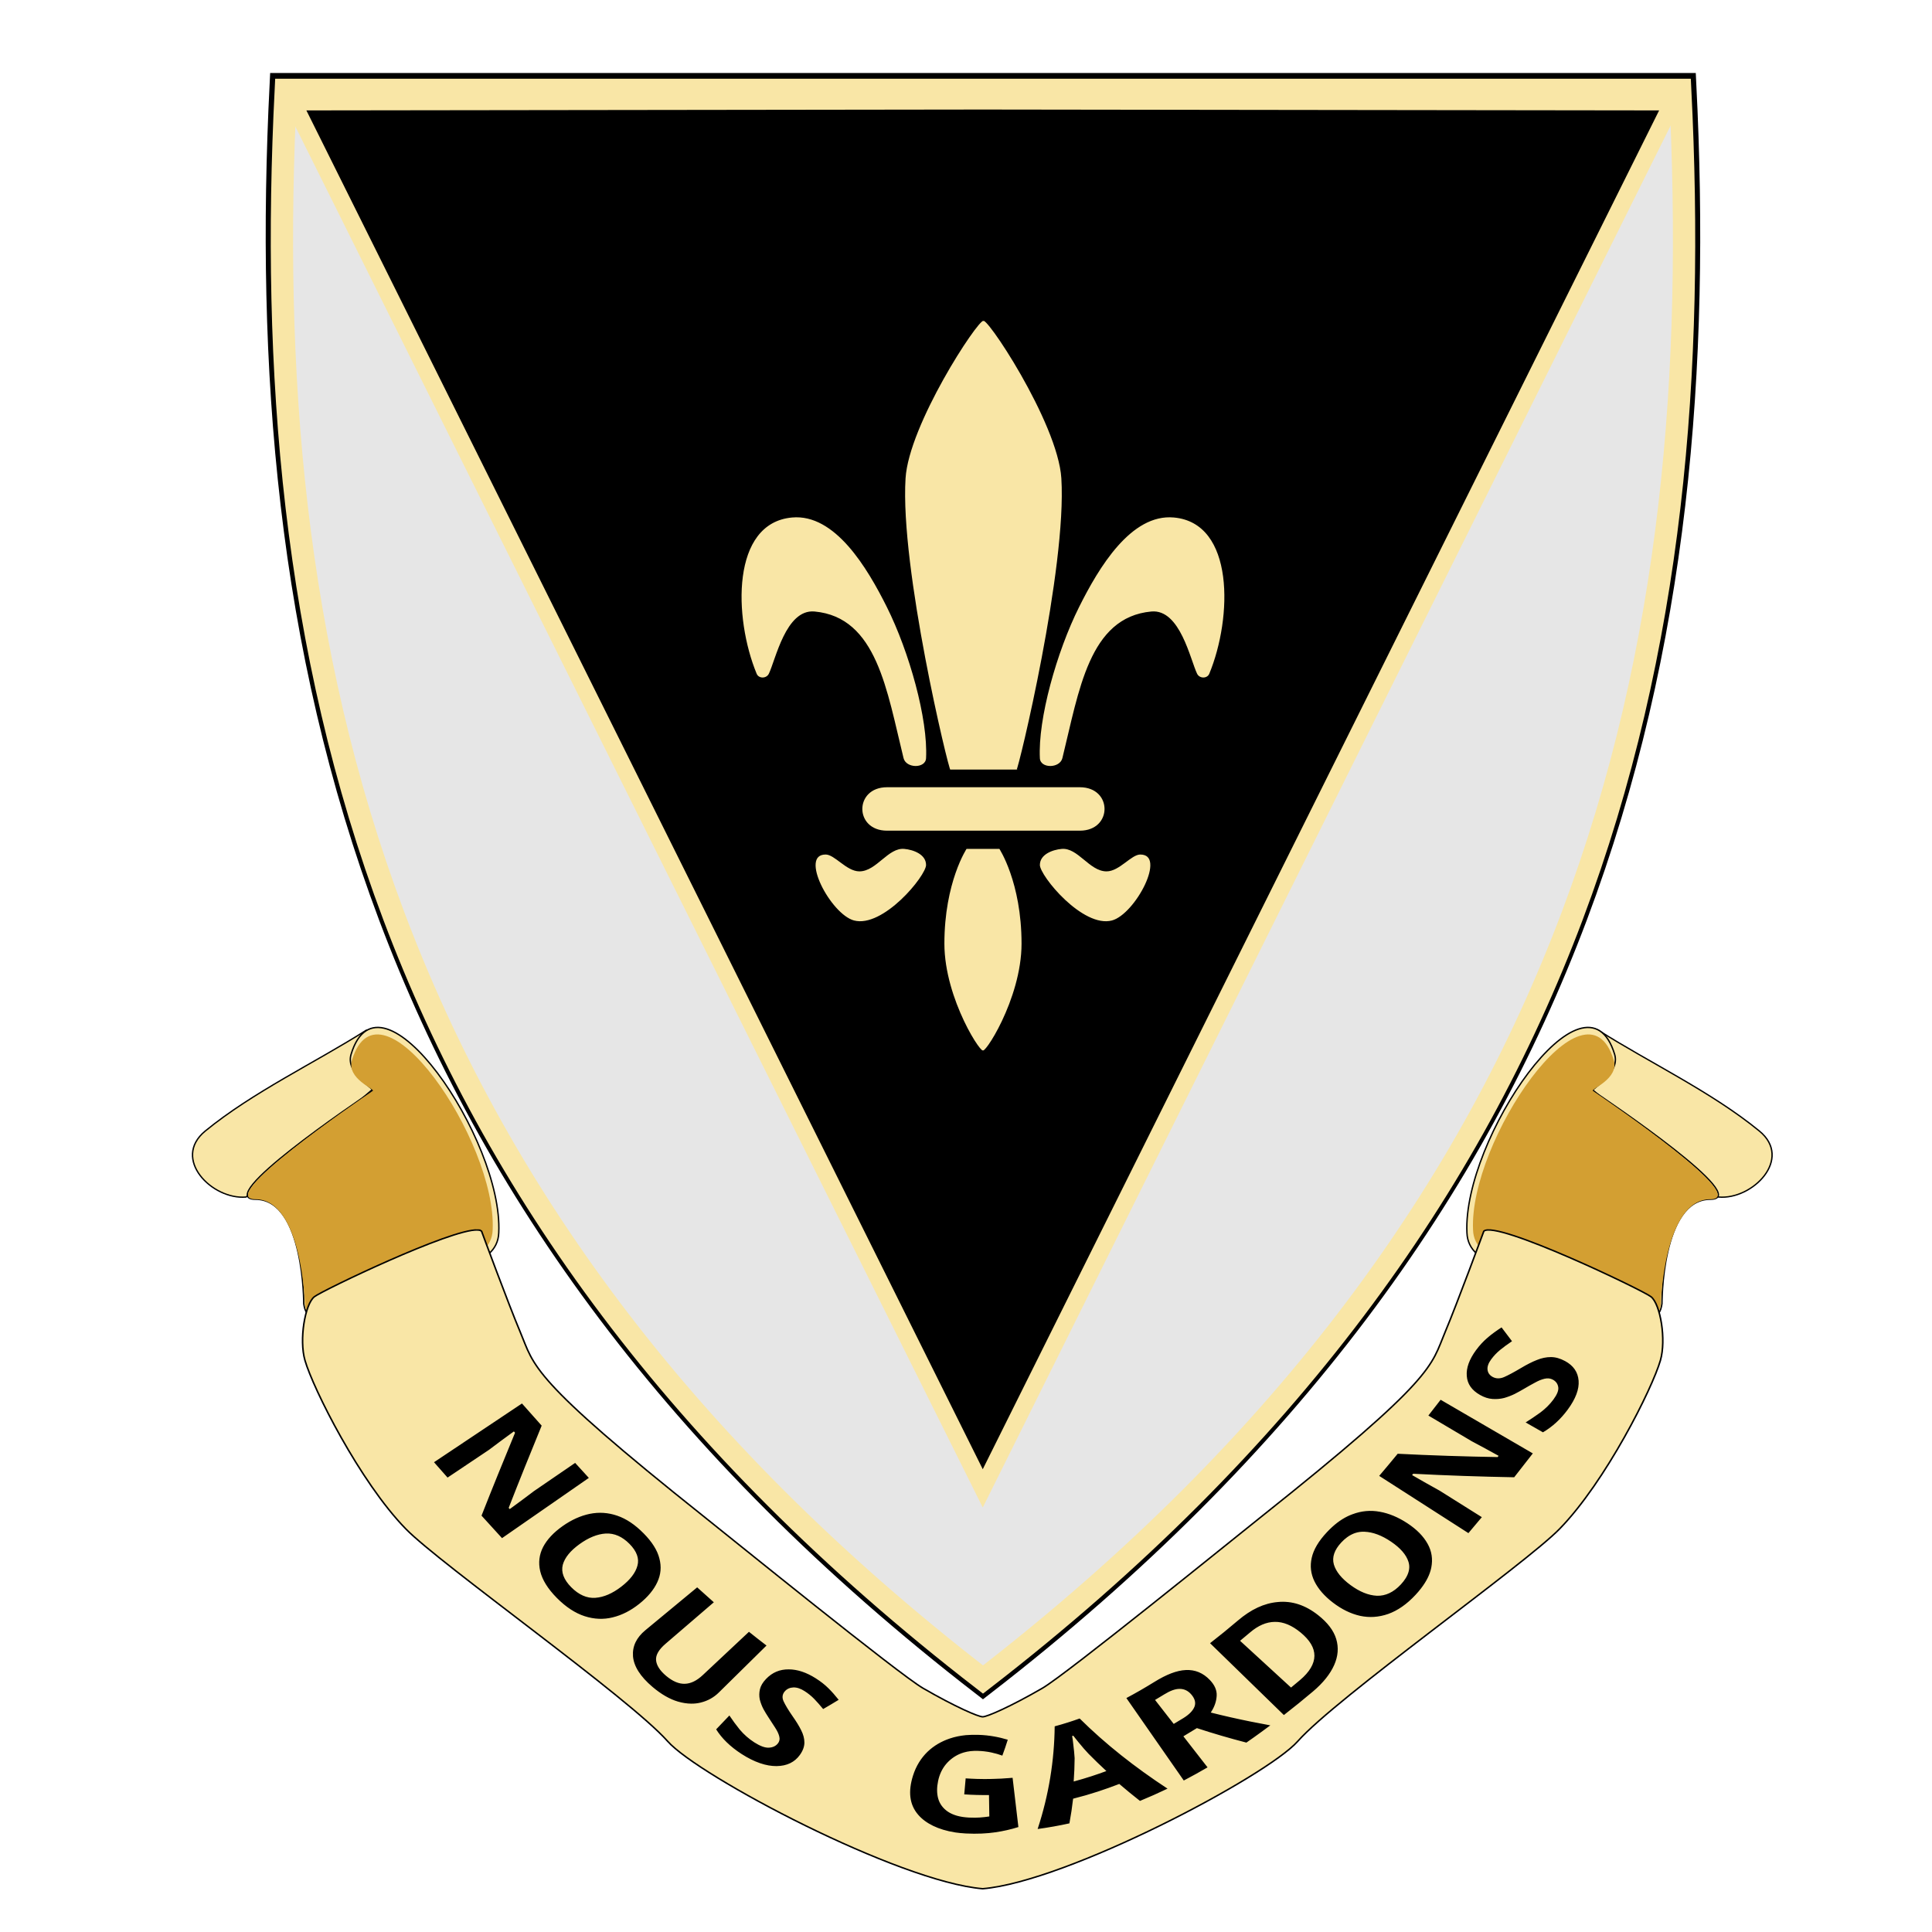
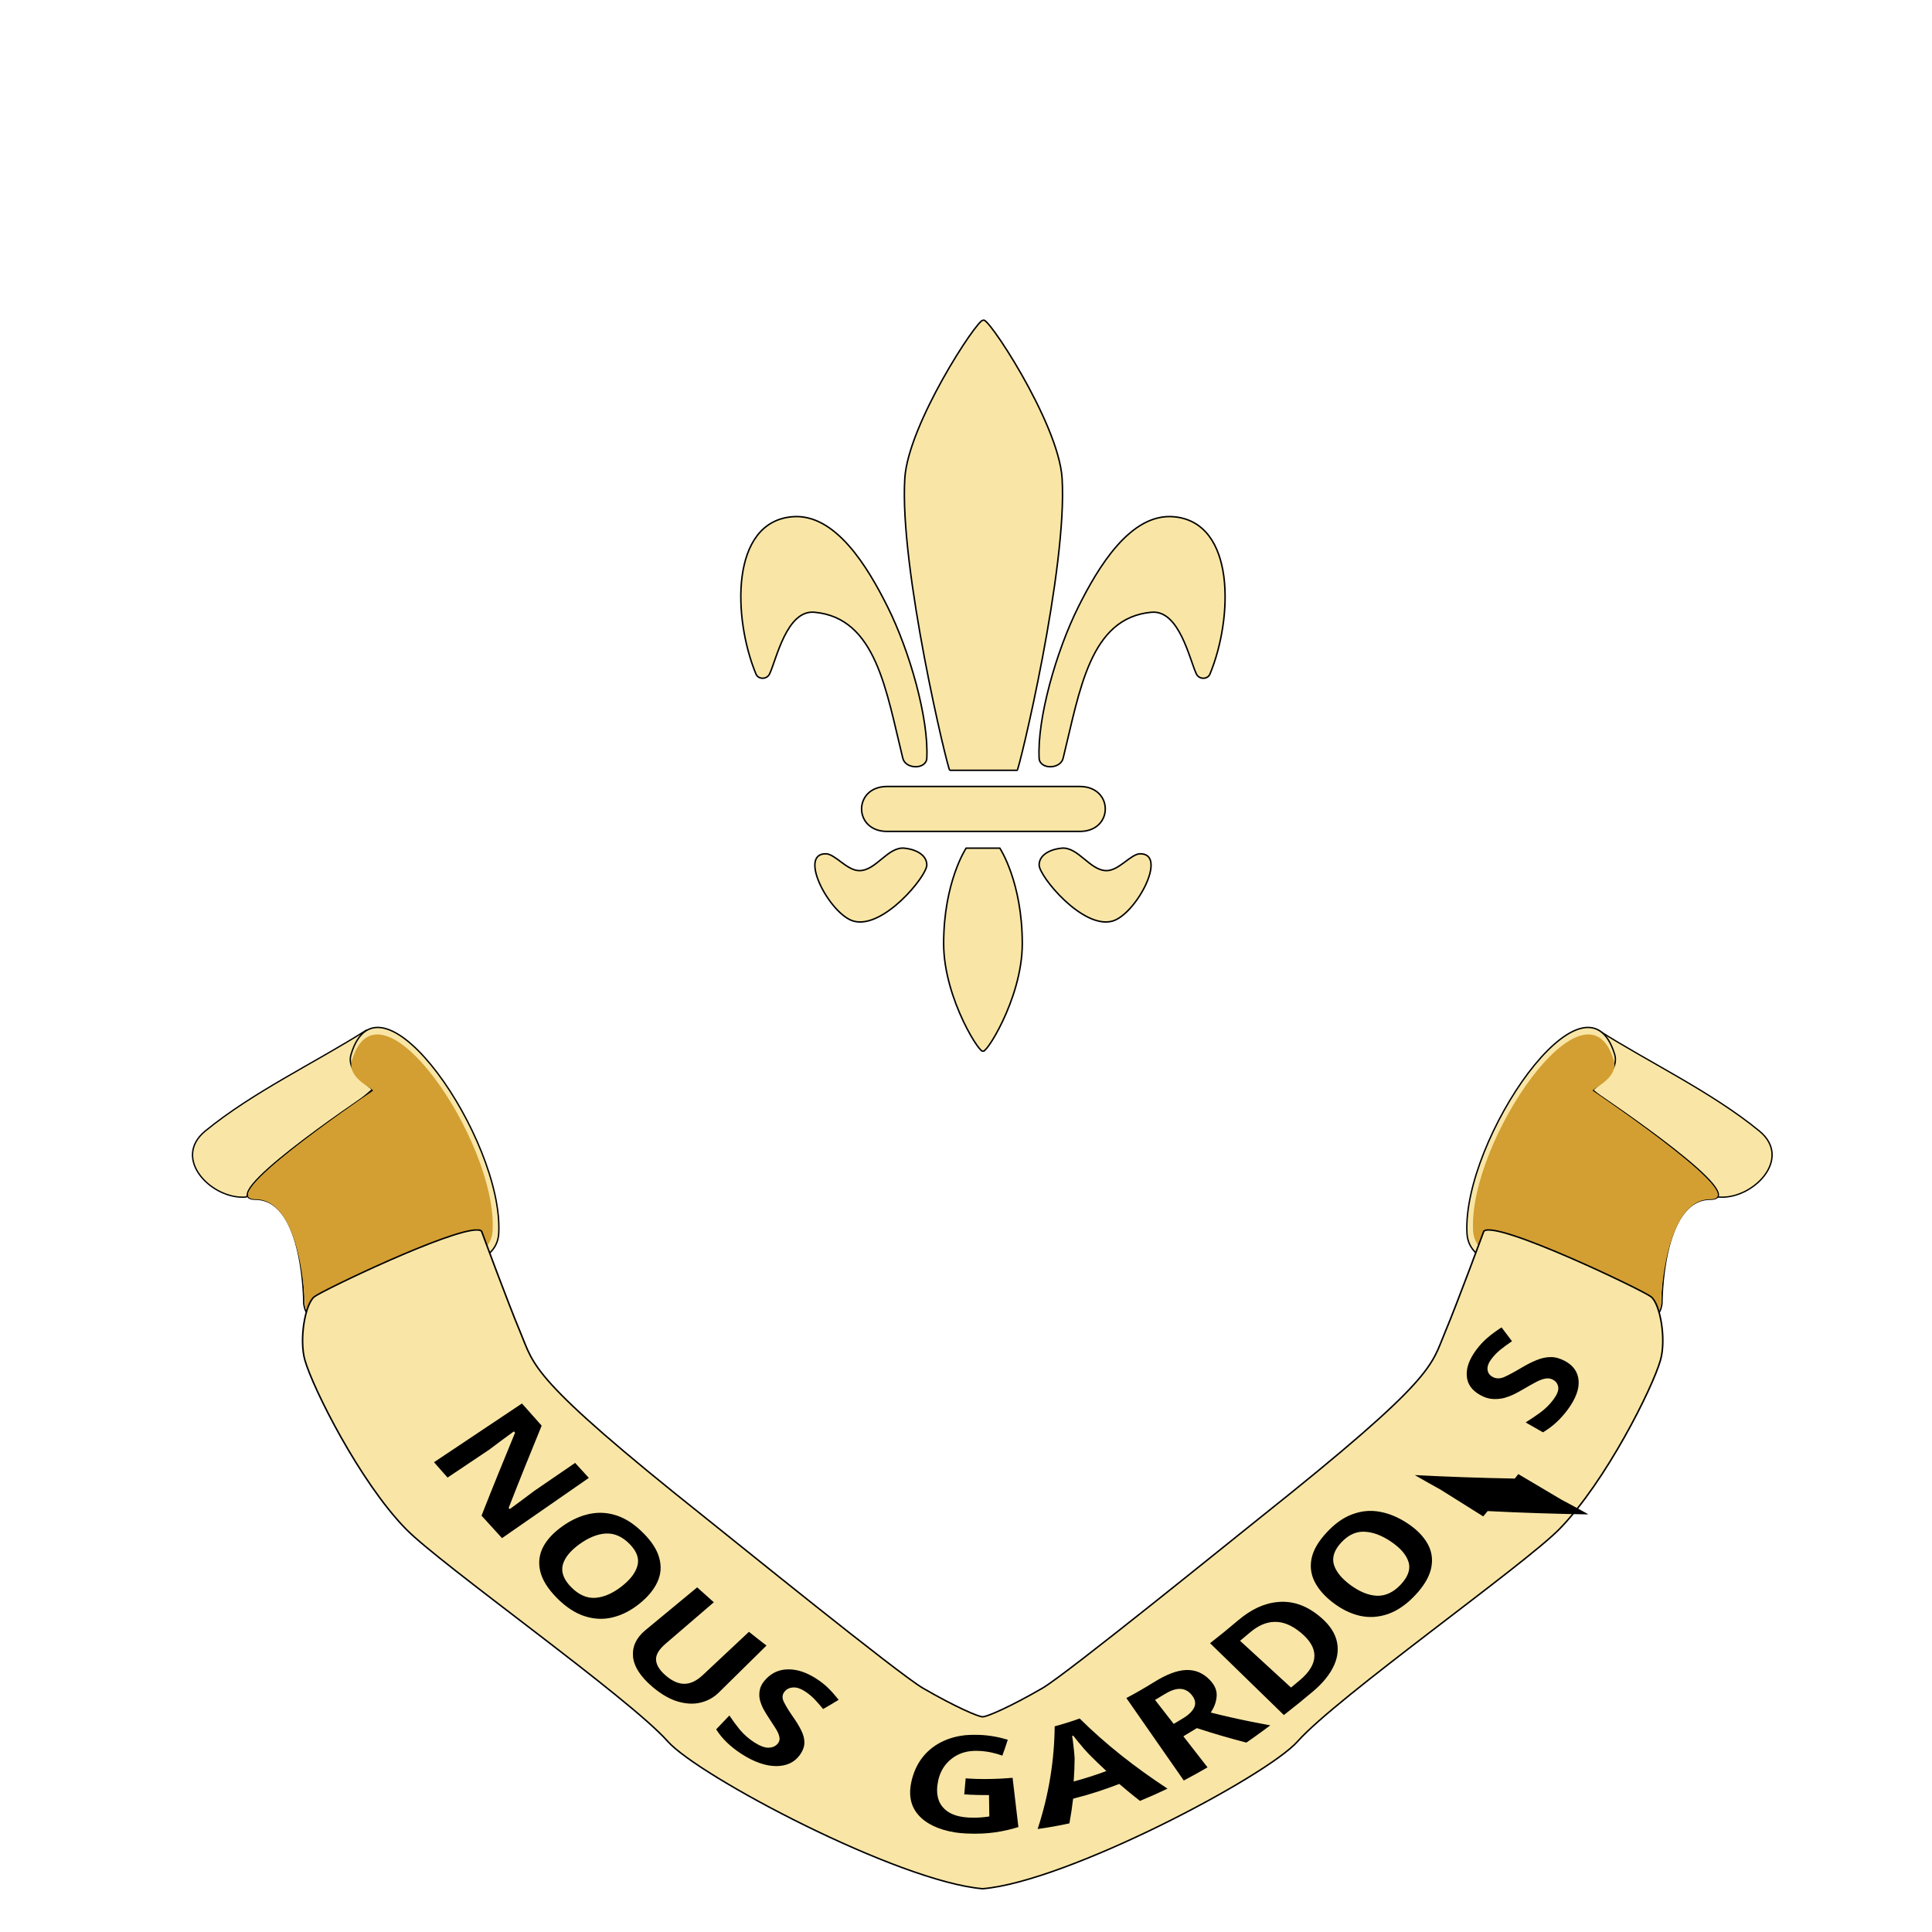
<svg xmlns="http://www.w3.org/2000/svg" width="400" height="400" viewBox="0.0 0.0 343.958 343.958" version="1.1" id="svg1281" xml:space="preserve">
  <defs id="defs1278" />
  <g id="layer3">
-     <path style="fill:none;stroke:#000000;stroke-width:4;stroke-linecap:butt;stroke-linejoin:miter;stroke-dasharray:none;stroke-opacity:1" d="m 42.541,10 c -5,100 15,200 125,285 110,-85 130,-185 125,-285 h -125 z" id="path2" transform="translate(7.458,5)" />
-     <path style="fill:#e6e6e6;fill-opacity:1;stroke:#f9e6a6;stroke-width:4;stroke-linecap:butt;stroke-linejoin:miter;stroke-dasharray:none;stroke-opacity:1" d="m 42.541,10 c -5,100 15,200 125,285 110,-85 130,-185 125,-285 h -125 z" id="path2-7" transform="matrix(0.993,0,0,0.993,8.637,6.074)" />
-   </g>
+     </g>
  <g id="layer4">
-     <path style="fill:#000000;fill-opacity:1;stroke:#f9e6a6;stroke-width:3;stroke-linecap:butt;stroke-linejoin:miter;stroke-dasharray:none;stroke-opacity:1" d="M 176.043,19.84 55,20 176.043,266.57 297.084,20 Z" id="path3" transform="matrix(1.015,0,0,1.001,-3.721,-1.861)" />
-   </g>
+     </g>
  <g id="layer5">
    <path style="fill:#f9e6a6;fill-opacity:1;stroke:#000000;stroke-width:0.265px;stroke-linecap:butt;stroke-linejoin:miter;stroke-opacity:1" d="m 160.731,135 c 0.494,2 4.163,2.016 4.269,0 0.367,-7 -3,-19 -7,-27 -3.48,-6.96 -9.25,-16.705 -17,-16 -11,1 -10.546,18.004 -6.413,28 0.413,1 1.93,1 2.413,0 1.209,-2.5 3.021,-11.453 8,-11 11,1 12.765,13.992 15.731,26 z" id="path8" />
    <path style="fill:#f9e6a6;fill-opacity:1;stroke:#000000;stroke-width:0.265px;stroke-linecap:butt;stroke-linejoin:miter;stroke-opacity:1" d="m 226.324,132 c -0.494,2 -4.163,2.016 -4.269,0 -0.367,-7 3,-19 7,-27 3.48,-6.96 9.25,-16.705 17,-16 11,1 10.546,18.004 6.413,28 -0.413,1 -1.93,1 -2.413,0 -1.209,-2.5 -3.021,-11.453 -8,-11 -11,1 -12.765,13.992 -15.731,26 z" id="path8-9" transform="translate(-37.055,3)" />
    <path style="fill:#f9e6a6;fill-opacity:1;stroke:#000000;stroke-width:0.265px;stroke-linecap:butt;stroke-linejoin:miter;stroke-opacity:1" d="m 158,140 c -6,0 -6,8 0,8 h 17 17 c 6,0 6,-8 0,-8 h -17 z" id="path4" transform="matrix(1.009,0,0,1,-1.492,0.02)" />
    <path style="fill:#f9e6a6;fill-opacity:1;stroke:#000000;stroke-width:0.265px;stroke-linecap:butt;stroke-linejoin:miter;stroke-opacity:1" d="M 175.914,56.859 C 174.774,56.849 162.597,75.44 162,85 c -1,16 7.678,52 8,52 h 6 6 c 0.322,0 9,-36 8,-52 -0.627,-10.03 -14,-30 -14,-28 0,-0.094 -0.03,-0.14 -0.086,-0.141 z" id="path7" transform="translate(-0.914,0.141)" />
    <path style="fill:#f9e6a6;fill-opacity:1;stroke:#000000;stroke-width:0.265px;stroke-linecap:butt;stroke-linejoin:miter;stroke-opacity:1" d="m 221,154 c -2.981,0 -5.031,-4.268 -8,-4 -1.66,0.15 -4,1 -4,3 0,2 7.717,11.406 13,10 4.188,-1.115 10,-12 5,-12 -1.667,0 -3.764,3 -6,3 z" id="path6-6" transform="translate(-24,1)" />
    <path style="fill:#f9e6a6;fill-opacity:1;stroke:#000000;stroke-width:0.265px;stroke-linecap:butt;stroke-linejoin:miter;stroke-opacity:1" d="m 172,151 c 0,0 -4,6 -4,17 0,10 7,20.488 7,19 0,1.488 7,-9 7,-19 0,-11 -4,-17 -4,-17 h -3 z" id="path5" />
    <path style="fill:#f9e6a6;fill-opacity:1;stroke:#000000;stroke-width:0.265px;stroke-linecap:butt;stroke-linejoin:miter;stroke-opacity:1" d="m 153,155 c 2.981,0 5.031,-4.268 8,-4 1.66,0.15 4,1 4,3 0,2 -7.717,11.406 -13,10 -4.188,-1.115 -10,-12 -5,-12 1.667,0 3.764,3 6,3 z" id="path6" />
  </g>
  <g id="layer1" style="display:inline">
    <g id="g12" transform="matrix(1.048,0,0,1,-1.653,0.01)">
      <g id="g9">
        <g id="g1" style="display:inline" transform="matrix(0.884,0,0,0.879,30.297,33.511)">
          <path style="fill:#f9e6a6;fill-opacity:1;stroke:#000000;stroke-width:0.265;stroke-opacity:1;paint-order:fill markers stroke" d="M 14.799,204.313 C 8.287,204.922 0.433,196.57 6.959,190.937 16.095,183.052 28.069,177.094 37.876,170.539 l 2.156,11.138 z m 282.965,0 c 6.512,0.61 14.366,-7.742 7.84,-13.375 -9.135,-7.885 -21.109,-13.843 -30.917,-20.398 l -2.156,11.138 z" id="path24" />
          <g id="g24" transform="matrix(0.265,0,0,0.282,-0.62,-13.788)" style="stroke-width:1;stroke-dasharray:none">
            <path id="path23" style="fill:#f9e6a6;fill-opacity:1;stroke:#000000;stroke-width:1;stroke-dasharray:none;stroke-opacity:1;paint-order:fill markers stroke" d="m 65,775 c 35.605,0.002 35,76.057 35,75 0.775,5.496 2.808,9.807 7.412,6.706 l 80.951,-48.454 1.113,2.909 c 9.32,16.747 51.202,13.543 51.958,-12.169 3.168,-66.841 -86.131,-196.359 -107.1,-128.1 -4.334,14.108 17.707,24.936 15.75,26.25 -12.147,8.156 -116.585,77.856 -85.084,77.858 z m 1054.953,0 c -35.605,0.002 -35,76.057 -35,75 -0.775,5.496 -2.808,9.807 -7.412,6.706 l -80.951,-48.454 -1.113,2.909 c -9.32,16.747 -51.202,13.543 -51.958,-12.169 -3.168,-66.841 86.131,-196.359 107.1,-128.1 4.334,14.108 -17.707,24.936 -15.75,26.25 12.148,8.156 116.585,77.856 85.084,77.858 z" />
            <path id="path22" style="fill:#d39f32;fill-opacity:1;stroke:none;stroke-width:1;stroke-dasharray:none;paint-order:fill markers stroke" transform="translate(-5.057,3.039)" d="m 70.057,771.961 c 33.909,0.002 35.92,76.342 35.92,75.336 0.738,5.235 2.107,9.324 6.492,6.371 l 80.951,-48.454 c 8.877,15.95 47.917,13.235 48.637,-11.252 3.018,-63.658 -82,-187 -102,-122 -4.159,13.517 16.947,20.891 15.084,22.142 -11.569,7.768 -115.085,77.856 -85.084,77.858 z m 1054.953,0 c -33.909,0.002 -35.92,76.342 -35.92,75.336 -0.738,5.235 -2.107,9.324 -6.492,6.371 l -80.951,-48.454 c -8.877,15.95 -47.917,13.235 -48.637,-11.252 -3.018,-63.658 82,-187 102,-122 4.159,13.517 -16.947,20.891 -15.084,22.142 11.569,7.768 115.085,77.856 85.084,77.858 z" />
          </g>
        </g>
        <path style="fill:#f9e6a6;fill-opacity:1;stroke:#000000;stroke-width:0.265px;stroke-linecap:butt;stroke-linejoin:miter;stroke-opacity:1" d="m 82.742,218.965 c -4.443,-0.286 -26.457,10.797 -27.77,11.891 -1.587,1.323 -2.6,7.65 -1.588,11.324 1.378,5 9.284,21.569 17.127,30 C 76.459,278.572 108.385,302.179 115,310 c 5.266,6.226 39.207,25.004 53.516,26.244 14.309,-1.241 48.248,-20.018 53.514,-26.244 6.615,-7.821 38.541,-31.428 44.488,-37.82 7.843,-8.431 15.749,-25 17.127,-30 1.012,-3.674 -3.9e-4,-10.001 -1.588,-11.324 -1.4,-1.166 -26.354,-13.699 -28.412,-11.676 0,0 -4.532,12.888 -6.588,18 -2.413,6 -1.412,8 -31.412,33 -4.437,3.697 -32.921,27.897 -37,30.369 -5.423,3.287 -9.399,5.096 -10.129,5.084 -0.73,0.012 -4.708,-1.797 -10.131,-5.084 -4.079,-2.472 -32.563,-26.672 -37,-30.369 -30,-25 -29,-27 -31.412,-33 -2.056,-5.112 -6.588,-18 -6.588,-18 -0.129,-0.126 -0.346,-0.196 -0.643,-0.215 z" id="path1" />
      </g>
    </g>
  </g>
  <g id="layer9">
    <g id="text9" style="opacity:1" transform="matrix(0.992,0,0,0.862,10.427,36.279)">
-       <path style="font-weight:bold;font-size:28.222px;font-family:Sans;-inkscape-font-specification:'Sans, Bold';baseline-shift:baseline;display:inline;overflow:visible;vector-effect:none;paint-order:fill markers stroke;enable-background:accumulate;stop-color:#000000;stop-opacity:1" d="m 79.578,275.775 c -1.282,-1.603 -2.552,-3.21 -3.813,-4.818 1.96,-5.745 3.983,-11.445 6.018,-17.127 -0.026,-0.033 -0.051,-0.066 -0.077,-0.1 0.005,-0.004 -2.21,1.862 -2.205,1.858 -0.722,0.636 -1.451,1.264 -2.185,1.883 l -7.516,5.794 c -0.869,-1.13 -1.734,-2.259 -2.597,-3.387 l 15.978,-12.279 c 1.222,1.584 2.443,3.165 3.664,4.741 -2.005,5.638 -3.995,11.292 -5.922,16.99 0.02,0.025 0.039,0.05 0.059,0.075 0.727,-0.6 1.439,-1.203 2.138,-1.807 0.002,-0.002 2.095,-1.813 2.097,-1.814 l 7.503,-5.914 c 0.873,1.107 1.747,2.21 2.624,3.309 z m 24.733,13.48 c -1.536,1.413 -3.14,2.36 -4.828,2.827 -1.658,0.47 -3.354,0.393 -5.08,-0.242 -1.725,-0.634 -3.429,-1.913 -5.077,-3.831 -1.634,-1.902 -2.634,-3.769 -3.011,-5.575 -0.363,-1.791 -0.182,-3.487 0.531,-5.085 0.727,-1.582 1.905,-3.028 3.528,-4.347 1.608,-1.307 3.25,-2.155 4.918,-2.552 1.697,-0.394 3.361,-0.262 4.997,0.383 1.665,0.65 3.258,1.884 4.808,3.697 1.536,1.796 2.487,3.536 2.854,5.252 0.395,1.718 0.27,3.373 -0.384,4.971 -0.64,1.585 -1.721,3.091 -3.256,4.502 z M 93.574,276.94 c -1.622,1.349 -2.612,2.748 -2.963,4.207 -0.322,1.461 0.168,2.966 1.478,4.493 1.339,1.559 2.756,2.273 4.223,2.146 1.497,-0.124 3.027,-0.891 4.603,-2.29 1.574,-1.397 2.522,-2.826 2.852,-4.271 0.345,-1.432 -0.121,-2.877 -1.393,-4.362 -1.272,-1.486 -2.645,-2.188 -4.142,-2.098 -1.482,0.105 -3.038,0.827 -4.659,2.175 z m 25.033,30.616 c -0.921,1.046 -2.02,1.759 -3.31,2.121 -0.597,0.172 -1.224,0.247 -1.879,0.224 -0.727,-0.023 -1.489,-0.166 -2.284,-0.43 -1.482,-0.501 -3.03,-1.517 -4.606,-3.05 -2.239,-2.177 -3.417,-4.347 -3.563,-6.441 -0.133,-2.109 0.633,-3.924 2.253,-5.465 l 9.392,-8.937 c 1.047,1.101 2.102,2.19 3.167,3.265 l -8.751,8.665 c -1.175,1.164 -1.734,2.255 -1.665,3.282 0.069,1.025 0.651,2.083 1.754,3.153 1.149,1.116 2.246,1.647 3.266,1.6 1.038,-0.032 2.083,-0.626 3.145,-1.77 l 8.367,-9.013 c 0.585,0.541 1.174,1.078 1.766,1.611 0.522,0.468 1.046,0.933 1.57,1.392 z m 14.551,12.887 c -0.943,1.515 -2.352,2.328 -4.271,2.356 -1.881,0.025 -4.059,-0.808 -6.384,-2.537 -2.084,-1.549 -3.634,-3.31 -4.651,-5.207 l 2.547,-3.063 c 0.591,1.03 1.243,2.057 1.96,3.076 0.746,1.018 1.609,1.89 2.578,2.606 1.005,0.743 1.843,1.093 2.49,1.065 0.676,-0.031 1.189,-0.306 1.542,-0.815 0.29,-0.417 0.364,-0.891 0.233,-1.42 -0.114,-0.517 -0.355,-1.09 -0.717,-1.725 -0.352,-0.65 -0.761,-1.372 -1.223,-2.17 -0.288,-0.501 -0.581,-1.058 -0.879,-1.673 -0.286,-0.629 -0.508,-1.298 -0.665,-2.004 -0.129,-0.708 -0.118,-1.429 0.029,-2.161 0.147,-0.733 0.518,-1.452 1.107,-2.163 1.154,-1.393 2.553,-2.051 4.164,-2.035 1.63,0.002 3.264,0.648 4.979,1.897 0.857,0.624 1.602,1.296 2.243,2.027 0.658,0.742 1.298,1.576 1.94,2.508 -0.979,0.696 -1.973,1.378 -2.981,2.046 -0.607,-0.843 -1.155,-1.563 -1.668,-2.171 -0.511,-0.605 -1.089,-1.143 -1.74,-1.618 -0.683,-0.498 -1.314,-0.738 -1.905,-0.714 -0.59,0.024 -1.071,0.271 -1.438,0.749 -0.435,0.567 -0.507,1.226 -0.201,1.975 0.303,0.741 0.836,1.782 1.616,3.066 0.646,1.056 1.162,2.018 1.536,2.897 0.391,0.89 0.591,1.754 0.589,2.598 -0.002,0.843 -0.274,1.715 -0.83,2.608 z m 29.517,4.633 c 2.88,0.233 5.781,0.184 8.661,-0.119 l 1.09,10.377 c -1.343,0.498 -2.79,0.882 -4.326,1.135 -1.508,0.252 -3.267,0.352 -5.239,0.239 -0.683,-0.039 -1.338,-0.113 -1.964,-0.219 0,0 0,0 0,0 -3.116,-0.568 -5.383,-1.895 -6.74,-3.697 -1.634,-2.171 -1.844,-4.929 -0.943,-8.19 0.56,-2.026 1.479,-3.667 2.633,-4.96 1.177,-1.293 2.547,-2.196 4.089,-2.794 0.912,-0.354 1.874,-0.576 2.909,-0.694 0.712,-0.069 1.462,-0.085 2.267,-0.057 0.932,0.033 1.849,0.141 2.776,0.327 0.927,0.187 1.79,0.418 2.6,0.709 -0.31,1.177 -0.654,2.351 -1.035,3.519 -0.635,-0.274 -1.334,-0.498 -2.103,-0.685 -0.768,-0.188 -1.556,-0.292 -2.381,-0.321 -0.907,-0.032 -1.727,0.073 -2.49,0.33 -0.233,0.081 -0.462,0.175 -0.685,0.283 -0.937,0.466 -1.75,1.154 -2.433,2.09 -0.659,0.919 -1.138,2.057 -1.382,3.423 -0.231,1.295 -0.238,2.475 0.017,3.548 0.255,1.07 0.815,1.97 1.702,2.673 0.432,0.332 0.95,0.603 1.552,0.806 0.639,0.208 1.371,0.339 2.185,0.381 0.767,0.04 1.419,0.029 1.945,-0.018 0.551,-0.047 1.054,-0.113 1.505,-0.193 l -0.043,-4.199 c -1.483,0.015 -2.969,-0.034 -4.453,-0.152 z m 31.351,4.944 c -1.268,-1.147 -2.505,-2.316 -3.709,-3.509 -1.217,0.537 -2.452,1.044 -3.705,1.517 -1.444,0.543 -2.911,1.031 -4.398,1.463 -0.168,1.696 -0.386,3.396 -0.656,5.098 -1.989,0.508 -4.009,0.921 -6.053,1.233 2.076,-7.139 3.086,-14.369 3.154,-21.453 0.849,-0.261 1.694,-0.547 2.531,-0.855 0.7,-0.254 1.397,-0.526 2.091,-0.815 4.688,5.343 10.086,10.205 15.988,14.634 -1.706,0.947 -3.453,1.846 -5.242,2.688 z m -9.289,-9.824 c -0.183,-0.241 -0.448,-0.573 -0.822,-1.043 -0.35,-0.47 -0.699,-0.952 -1.048,-1.445 -0.085,-0.121 -0.165,-0.238 -0.242,-0.349 0,0 0,0 0,0 0,0 0,0 0,0 -0.242,-0.353 -0.449,-0.658 -0.612,-0.901 0.08,0.431 0.147,0.938 0.196,1.52 0.06,0.558 0.116,1.117 0.168,1.677 0.045,0.541 0.078,1.001 0.099,1.37 -0.008,1.545 -0.058,3.098 -0.151,4.656 1.017,-0.318 2.024,-0.664 3.021,-1.037 0.835,-0.313 1.662,-0.642 2.481,-0.987 -1.06,-1.134 -2.091,-2.287 -3.091,-3.461 z m 11.862,-15.012 c 4.238,-3.02 7.531,-3.42 10.058,-0.454 0.022,0.026 0.044,0.052 0.065,0.078 0.021,0.025 0.042,0.051 0.062,0.076 0.835,1.034 1.239,2.112 1.189,3.244 -0.051,1.159 -0.383,2.297 -1.005,3.402 2.239,0.648 4.512,1.237 6.806,1.772 1.317,0.309 2.643,0.602 3.977,0.878 -0.63,0.543 -1.265,1.081 -1.906,1.616 -0.872,0.733 -1.759,1.459 -2.66,2.174 -3.018,-0.901 -5.99,-1.896 -8.886,-2.995 -0.743,0.533 -1.493,1.057 -2.251,1.571 l 4.348,6.408 c -1.473,0.995 -2.981,1.956 -4.524,2.88 l -10.401,-17.254 c 1.729,-1.052 3.438,-2.189 5.128,-3.393 z m 1.875,2.795 c -0.504,0.358 -1.011,0.711 -1.52,1.058 l 3.221,4.747 c 0.542,-0.368 1.081,-0.742 1.616,-1.122 1.037,-0.735 1.685,-1.51 1.949,-2.298 0.264,-0.787 0.061,-1.607 -0.592,-2.461 -0.55,-0.718 -1.211,-1.066 -1.976,-1.057 -0.751,-0.003 -1.641,0.381 -2.698,1.132 z m 27.661,-16.59 c 1.716,1.556 2.82,3.209 3.286,4.985 0.465,1.774 0.348,3.602 -0.374,5.468 -0.721,1.864 -1.996,3.714 -3.83,5.496 -1.739,1.689 -3.518,3.35 -5.341,4.976 l -13.397,-15.034 c 1.724,-1.534 3.415,-3.119 5.077,-4.75 2.367,-2.321 4.753,-3.626 7.272,-3.873 2.519,-0.275 4.963,0.607 7.306,2.731 z m -3.302,3.803 c -1.566,-1.492 -3.092,-2.21 -4.556,-2.182 -1.483,0.015 -2.914,0.729 -4.34,2.125 -0.569,0.557 -1.142,1.11 -1.719,1.657 l 8.987,9.473 c 0.507,-0.481 1.01,-0.964 1.511,-1.45 3.405,-3.308 3.327,-6.563 0.117,-9.622 z m 19.324,-22.776 c 1.664,1.262 2.882,2.674 3.644,4.25 0.76,1.546 0.99,3.225 0.678,5.032 -0.245,1.419 -0.883,2.899 -1.92,4.425 -0.282,0.416 -0.594,0.836 -0.935,1.259 -1.581,1.957 -3.256,3.292 -4.983,3.994 -1.715,0.686 -3.429,0.81 -5.13,0.384 -1.689,-0.443 -3.309,-1.363 -4.88,-2.744 -1.555,-1.366 -2.665,-2.845 -3.344,-4.414 -0.68,-1.599 -0.848,-3.249 -0.512,-4.956 0.335,-1.737 1.25,-3.509 2.749,-5.352 0.314,-0.387 0.632,-0.748 0.952,-1.083 1.19,-1.25 2.418,-2.142 3.699,-2.674 1.622,-0.702 3.276,-0.881 4.968,-0.525 1.676,0.345 3.351,1.142 5.014,2.404 z m -10.196,12.773 c 1.613,1.36 3.164,2.089 4.666,2.172 1.499,0.054 2.899,-0.703 4.168,-2.272 0.353,-0.436 0.642,-0.867 0.869,-1.291 0,0 0,0 0,0 0.607,-1.132 0.766,-2.219 0.483,-3.251 -0.392,-1.45 -1.423,-2.817 -3.083,-4.115 -1.659,-1.298 -3.235,-1.972 -4.716,-2.036 -1.075,-0.059 -2.079,0.311 -3.02,1.104 0,0 0,0 0,0 -0.348,0.293 -0.687,0.643 -1.018,1.051 -1.23,1.514 -1.669,2.984 -1.313,4.438 0.369,1.435 1.354,2.841 2.965,4.2 z m 32.798,-27.146 c -1.144,1.709 -2.3,3.413 -3.468,5.11 -6.078,-0.129 -12.125,-0.365 -18.128,-0.729 -0.024,0.034 -0.049,0.067 -0.073,0.101 2e-5,1e-5 2.406,1.585 2.406,1.585 0.814,0.511 1.623,1.03 2.425,1.558 l 7.687,5.55 c -0.851,1.178 -1.708,2.352 -2.573,3.522 l -16.203,-11.972 c 1.159,-1.569 2.306,-3.149 3.443,-4.739 5.938,0.347 11.92,0.568 17.932,0.686 0.018,-0.026 0.036,-0.053 0.054,-0.079 -0.789,-0.512 -1.577,-1.011 -2.363,-1.495 0.001,7.5e-4 -2.358,-1.455 -2.356,-1.454 l -7.881,-5.376 c 0.787,-1.154 1.569,-2.313 2.347,-3.476 z m 5.69,-19.139 c 1.516,0.946 2.345,2.322 2.474,4.135 0.124,1.785 -0.534,3.818 -1.986,6.084 -1.303,2.032 -2.821,3.624 -4.542,4.768 l -3.326,-2.186 c 0.94,-0.676 1.872,-1.398 2.796,-2.165 0.92,-0.795 1.689,-1.677 2.308,-2.643 0.641,-1.001 0.924,-1.816 0.852,-2.439 -0.077,-0.652 -0.379,-1.143 -0.903,-1.475 -0.429,-0.272 -0.902,-0.334 -1.419,-0.186 -0.505,0.129 -1.06,0.389 -1.666,0.778 -0.621,0.379 -1.309,0.826 -2.066,1.341 -0.474,0.32 -1.004,0.655 -1.588,1.003 -0.6,0.338 -1.244,0.621 -1.931,0.849 -0.692,0.2 -1.411,0.268 -2.157,0.205 -0.746,-0.064 -1.504,-0.349 -2.275,-0.855 -1.51,-0.992 -2.311,-2.324 -2.414,-3.995 -0.119,-1.681 0.446,-3.486 1.69,-5.436 0.622,-0.975 1.312,-1.834 2.07,-2.578 0.77,-0.762 1.648,-1.506 2.635,-2.234 0.673,1.018 1.344,2.039 2.014,3.06 -0.861,0.665 -1.596,1.283 -2.204,1.858 -0.609,0.574 -1.141,1.22 -1.6,1.938 -0.48,0.753 -0.692,1.431 -0.634,2.036 0.058,0.606 0.34,1.072 0.846,1.398 0.601,0.387 1.268,0.396 2,0.022 0.731,-0.373 1.731,-0.989 2.99,-1.851 1.031,-0.71 1.98,-1.264 2.851,-1.659 0.882,-0.413 1.743,-0.618 2.583,-0.614 0.84,0.004 1.708,0.284 2.602,0.841 z" id="path10" />
+       <path style="font-weight:bold;font-size:28.222px;font-family:Sans;-inkscape-font-specification:'Sans, Bold';baseline-shift:baseline;display:inline;overflow:visible;vector-effect:none;paint-order:fill markers stroke;enable-background:accumulate;stop-color:#000000;stop-opacity:1" d="m 79.578,275.775 c -1.282,-1.603 -2.552,-3.21 -3.813,-4.818 1.96,-5.745 3.983,-11.445 6.018,-17.127 -0.026,-0.033 -0.051,-0.066 -0.077,-0.1 0.005,-0.004 -2.21,1.862 -2.205,1.858 -0.722,0.636 -1.451,1.264 -2.185,1.883 l -7.516,5.794 c -0.869,-1.13 -1.734,-2.259 -2.597,-3.387 l 15.978,-12.279 c 1.222,1.584 2.443,3.165 3.664,4.741 -2.005,5.638 -3.995,11.292 -5.922,16.99 0.02,0.025 0.039,0.05 0.059,0.075 0.727,-0.6 1.439,-1.203 2.138,-1.807 0.002,-0.002 2.095,-1.813 2.097,-1.814 l 7.503,-5.914 c 0.873,1.107 1.747,2.21 2.624,3.309 z m 24.733,13.48 c -1.536,1.413 -3.14,2.36 -4.828,2.827 -1.658,0.47 -3.354,0.393 -5.08,-0.242 -1.725,-0.634 -3.429,-1.913 -5.077,-3.831 -1.634,-1.902 -2.634,-3.769 -3.011,-5.575 -0.363,-1.791 -0.182,-3.487 0.531,-5.085 0.727,-1.582 1.905,-3.028 3.528,-4.347 1.608,-1.307 3.25,-2.155 4.918,-2.552 1.697,-0.394 3.361,-0.262 4.997,0.383 1.665,0.65 3.258,1.884 4.808,3.697 1.536,1.796 2.487,3.536 2.854,5.252 0.395,1.718 0.27,3.373 -0.384,4.971 -0.64,1.585 -1.721,3.091 -3.256,4.502 z M 93.574,276.94 c -1.622,1.349 -2.612,2.748 -2.963,4.207 -0.322,1.461 0.168,2.966 1.478,4.493 1.339,1.559 2.756,2.273 4.223,2.146 1.497,-0.124 3.027,-0.891 4.603,-2.29 1.574,-1.397 2.522,-2.826 2.852,-4.271 0.345,-1.432 -0.121,-2.877 -1.393,-4.362 -1.272,-1.486 -2.645,-2.188 -4.142,-2.098 -1.482,0.105 -3.038,0.827 -4.659,2.175 z m 25.033,30.616 c -0.921,1.046 -2.02,1.759 -3.31,2.121 -0.597,0.172 -1.224,0.247 -1.879,0.224 -0.727,-0.023 -1.489,-0.166 -2.284,-0.43 -1.482,-0.501 -3.03,-1.517 -4.606,-3.05 -2.239,-2.177 -3.417,-4.347 -3.563,-6.441 -0.133,-2.109 0.633,-3.924 2.253,-5.465 l 9.392,-8.937 c 1.047,1.101 2.102,2.19 3.167,3.265 l -8.751,8.665 c -1.175,1.164 -1.734,2.255 -1.665,3.282 0.069,1.025 0.651,2.083 1.754,3.153 1.149,1.116 2.246,1.647 3.266,1.6 1.038,-0.032 2.083,-0.626 3.145,-1.77 l 8.367,-9.013 c 0.585,0.541 1.174,1.078 1.766,1.611 0.522,0.468 1.046,0.933 1.57,1.392 z m 14.551,12.887 c -0.943,1.515 -2.352,2.328 -4.271,2.356 -1.881,0.025 -4.059,-0.808 -6.384,-2.537 -2.084,-1.549 -3.634,-3.31 -4.651,-5.207 l 2.547,-3.063 c 0.591,1.03 1.243,2.057 1.96,3.076 0.746,1.018 1.609,1.89 2.578,2.606 1.005,0.743 1.843,1.093 2.49,1.065 0.676,-0.031 1.189,-0.306 1.542,-0.815 0.29,-0.417 0.364,-0.891 0.233,-1.42 -0.114,-0.517 -0.355,-1.09 -0.717,-1.725 -0.352,-0.65 -0.761,-1.372 -1.223,-2.17 -0.288,-0.501 -0.581,-1.058 -0.879,-1.673 -0.286,-0.629 -0.508,-1.298 -0.665,-2.004 -0.129,-0.708 -0.118,-1.429 0.029,-2.161 0.147,-0.733 0.518,-1.452 1.107,-2.163 1.154,-1.393 2.553,-2.051 4.164,-2.035 1.63,0.002 3.264,0.648 4.979,1.897 0.857,0.624 1.602,1.296 2.243,2.027 0.658,0.742 1.298,1.576 1.94,2.508 -0.979,0.696 -1.973,1.378 -2.981,2.046 -0.607,-0.843 -1.155,-1.563 -1.668,-2.171 -0.511,-0.605 -1.089,-1.143 -1.74,-1.618 -0.683,-0.498 -1.314,-0.738 -1.905,-0.714 -0.59,0.024 -1.071,0.271 -1.438,0.749 -0.435,0.567 -0.507,1.226 -0.201,1.975 0.303,0.741 0.836,1.782 1.616,3.066 0.646,1.056 1.162,2.018 1.536,2.897 0.391,0.89 0.591,1.754 0.589,2.598 -0.002,0.843 -0.274,1.715 -0.83,2.608 z m 29.517,4.633 c 2.88,0.233 5.781,0.184 8.661,-0.119 l 1.09,10.377 c -1.343,0.498 -2.79,0.882 -4.326,1.135 -1.508,0.252 -3.267,0.352 -5.239,0.239 -0.683,-0.039 -1.338,-0.113 -1.964,-0.219 0,0 0,0 0,0 -3.116,-0.568 -5.383,-1.895 -6.74,-3.697 -1.634,-2.171 -1.844,-4.929 -0.943,-8.19 0.56,-2.026 1.479,-3.667 2.633,-4.96 1.177,-1.293 2.547,-2.196 4.089,-2.794 0.912,-0.354 1.874,-0.576 2.909,-0.694 0.712,-0.069 1.462,-0.085 2.267,-0.057 0.932,0.033 1.849,0.141 2.776,0.327 0.927,0.187 1.79,0.418 2.6,0.709 -0.31,1.177 -0.654,2.351 -1.035,3.519 -0.635,-0.274 -1.334,-0.498 -2.103,-0.685 -0.768,-0.188 -1.556,-0.292 -2.381,-0.321 -0.907,-0.032 -1.727,0.073 -2.49,0.33 -0.233,0.081 -0.462,0.175 -0.685,0.283 -0.937,0.466 -1.75,1.154 -2.433,2.09 -0.659,0.919 -1.138,2.057 -1.382,3.423 -0.231,1.295 -0.238,2.475 0.017,3.548 0.255,1.07 0.815,1.97 1.702,2.673 0.432,0.332 0.95,0.603 1.552,0.806 0.639,0.208 1.371,0.339 2.185,0.381 0.767,0.04 1.419,0.029 1.945,-0.018 0.551,-0.047 1.054,-0.113 1.505,-0.193 l -0.043,-4.199 c -1.483,0.015 -2.969,-0.034 -4.453,-0.152 z m 31.351,4.944 c -1.268,-1.147 -2.505,-2.316 -3.709,-3.509 -1.217,0.537 -2.452,1.044 -3.705,1.517 -1.444,0.543 -2.911,1.031 -4.398,1.463 -0.168,1.696 -0.386,3.396 -0.656,5.098 -1.989,0.508 -4.009,0.921 -6.053,1.233 2.076,-7.139 3.086,-14.369 3.154,-21.453 0.849,-0.261 1.694,-0.547 2.531,-0.855 0.7,-0.254 1.397,-0.526 2.091,-0.815 4.688,5.343 10.086,10.205 15.988,14.634 -1.706,0.947 -3.453,1.846 -5.242,2.688 z m -9.289,-9.824 c -0.183,-0.241 -0.448,-0.573 -0.822,-1.043 -0.35,-0.47 -0.699,-0.952 -1.048,-1.445 -0.085,-0.121 -0.165,-0.238 -0.242,-0.349 0,0 0,0 0,0 0,0 0,0 0,0 -0.242,-0.353 -0.449,-0.658 -0.612,-0.901 0.08,0.431 0.147,0.938 0.196,1.52 0.06,0.558 0.116,1.117 0.168,1.677 0.045,0.541 0.078,1.001 0.099,1.37 -0.008,1.545 -0.058,3.098 -0.151,4.656 1.017,-0.318 2.024,-0.664 3.021,-1.037 0.835,-0.313 1.662,-0.642 2.481,-0.987 -1.06,-1.134 -2.091,-2.287 -3.091,-3.461 z m 11.862,-15.012 c 4.238,-3.02 7.531,-3.42 10.058,-0.454 0.022,0.026 0.044,0.052 0.065,0.078 0.021,0.025 0.042,0.051 0.062,0.076 0.835,1.034 1.239,2.112 1.189,3.244 -0.051,1.159 -0.383,2.297 -1.005,3.402 2.239,0.648 4.512,1.237 6.806,1.772 1.317,0.309 2.643,0.602 3.977,0.878 -0.63,0.543 -1.265,1.081 -1.906,1.616 -0.872,0.733 -1.759,1.459 -2.66,2.174 -3.018,-0.901 -5.99,-1.896 -8.886,-2.995 -0.743,0.533 -1.493,1.057 -2.251,1.571 l 4.348,6.408 c -1.473,0.995 -2.981,1.956 -4.524,2.88 l -10.401,-17.254 c 1.729,-1.052 3.438,-2.189 5.128,-3.393 z m 1.875,2.795 c -0.504,0.358 -1.011,0.711 -1.52,1.058 l 3.221,4.747 c 0.542,-0.368 1.081,-0.742 1.616,-1.122 1.037,-0.735 1.685,-1.51 1.949,-2.298 0.264,-0.787 0.061,-1.607 -0.592,-2.461 -0.55,-0.718 -1.211,-1.066 -1.976,-1.057 -0.751,-0.003 -1.641,0.381 -2.698,1.132 z m 27.661,-16.59 c 1.716,1.556 2.82,3.209 3.286,4.985 0.465,1.774 0.348,3.602 -0.374,5.468 -0.721,1.864 -1.996,3.714 -3.83,5.496 -1.739,1.689 -3.518,3.35 -5.341,4.976 l -13.397,-15.034 c 1.724,-1.534 3.415,-3.119 5.077,-4.75 2.367,-2.321 4.753,-3.626 7.272,-3.873 2.519,-0.275 4.963,0.607 7.306,2.731 z m -3.302,3.803 c -1.566,-1.492 -3.092,-2.21 -4.556,-2.182 -1.483,0.015 -2.914,0.729 -4.34,2.125 -0.569,0.557 -1.142,1.11 -1.719,1.657 l 8.987,9.473 c 0.507,-0.481 1.01,-0.964 1.511,-1.45 3.405,-3.308 3.327,-6.563 0.117,-9.622 z m 19.324,-22.776 c 1.664,1.262 2.882,2.674 3.644,4.25 0.76,1.546 0.99,3.225 0.678,5.032 -0.245,1.419 -0.883,2.899 -1.92,4.425 -0.282,0.416 -0.594,0.836 -0.935,1.259 -1.581,1.957 -3.256,3.292 -4.983,3.994 -1.715,0.686 -3.429,0.81 -5.13,0.384 -1.689,-0.443 -3.309,-1.363 -4.88,-2.744 -1.555,-1.366 -2.665,-2.845 -3.344,-4.414 -0.68,-1.599 -0.848,-3.249 -0.512,-4.956 0.335,-1.737 1.25,-3.509 2.749,-5.352 0.314,-0.387 0.632,-0.748 0.952,-1.083 1.19,-1.25 2.418,-2.142 3.699,-2.674 1.622,-0.702 3.276,-0.881 4.968,-0.525 1.676,0.345 3.351,1.142 5.014,2.404 z m -10.196,12.773 c 1.613,1.36 3.164,2.089 4.666,2.172 1.499,0.054 2.899,-0.703 4.168,-2.272 0.353,-0.436 0.642,-0.867 0.869,-1.291 0,0 0,0 0,0 0.607,-1.132 0.766,-2.219 0.483,-3.251 -0.392,-1.45 -1.423,-2.817 -3.083,-4.115 -1.659,-1.298 -3.235,-1.972 -4.716,-2.036 -1.075,-0.059 -2.079,0.311 -3.02,1.104 0,0 0,0 0,0 -0.348,0.293 -0.687,0.643 -1.018,1.051 -1.23,1.514 -1.669,2.984 -1.313,4.438 0.369,1.435 1.354,2.841 2.965,4.2 z m 32.798,-27.146 c -1.144,1.709 -2.3,3.413 -3.468,5.11 -6.078,-0.129 -12.125,-0.365 -18.128,-0.729 -0.024,0.034 -0.049,0.067 -0.073,0.101 2e-5,1e-5 2.406,1.585 2.406,1.585 0.814,0.511 1.623,1.03 2.425,1.558 l 7.687,5.55 c -0.851,1.178 -1.708,2.352 -2.573,3.522 c 1.159,-1.569 2.306,-3.149 3.443,-4.739 5.938,0.347 11.92,0.568 17.932,0.686 0.018,-0.026 0.036,-0.053 0.054,-0.079 -0.789,-0.512 -1.577,-1.011 -2.363,-1.495 0.001,7.5e-4 -2.358,-1.455 -2.356,-1.454 l -7.881,-5.376 c 0.787,-1.154 1.569,-2.313 2.347,-3.476 z m 5.69,-19.139 c 1.516,0.946 2.345,2.322 2.474,4.135 0.124,1.785 -0.534,3.818 -1.986,6.084 -1.303,2.032 -2.821,3.624 -4.542,4.768 l -3.326,-2.186 c 0.94,-0.676 1.872,-1.398 2.796,-2.165 0.92,-0.795 1.689,-1.677 2.308,-2.643 0.641,-1.001 0.924,-1.816 0.852,-2.439 -0.077,-0.652 -0.379,-1.143 -0.903,-1.475 -0.429,-0.272 -0.902,-0.334 -1.419,-0.186 -0.505,0.129 -1.06,0.389 -1.666,0.778 -0.621,0.379 -1.309,0.826 -2.066,1.341 -0.474,0.32 -1.004,0.655 -1.588,1.003 -0.6,0.338 -1.244,0.621 -1.931,0.849 -0.692,0.2 -1.411,0.268 -2.157,0.205 -0.746,-0.064 -1.504,-0.349 -2.275,-0.855 -1.51,-0.992 -2.311,-2.324 -2.414,-3.995 -0.119,-1.681 0.446,-3.486 1.69,-5.436 0.622,-0.975 1.312,-1.834 2.07,-2.578 0.77,-0.762 1.648,-1.506 2.635,-2.234 0.673,1.018 1.344,2.039 2.014,3.06 -0.861,0.665 -1.596,1.283 -2.204,1.858 -0.609,0.574 -1.141,1.22 -1.6,1.938 -0.48,0.753 -0.692,1.431 -0.634,2.036 0.058,0.606 0.34,1.072 0.846,1.398 0.601,0.387 1.268,0.396 2,0.022 0.731,-0.373 1.731,-0.989 2.99,-1.851 1.031,-0.71 1.98,-1.264 2.851,-1.659 0.882,-0.413 1.743,-0.618 2.583,-0.614 0.84,0.004 1.708,0.284 2.602,0.841 z" id="path10" />
      <path style="font-weight:bold;font-size:28.222px;font-family:Sans;-inkscape-font-specification:'Sans, Bold';baseline-shift:baseline;display:inline;overflow:visible;vector-effect:none;fill:#f9e6a6;paint-order:fill markers stroke;enable-background:accumulate;stop-color:#000000;stop-opacity:1" d="m 105.189,274.451 c -1.56,-1.824 -3.173,-3.076 -4.864,-3.736 -1.659,-0.655 -3.352,-0.789 -5.071,-0.391 l -0.002,0.001 c -1.688,0.402 -3.344,1.258 -4.963,2.573 -1.633,1.327 -2.823,2.784 -3.559,4.384 l -0.002,0.001 c -0.722,1.618 -0.907,3.345 -0.539,5.162 0.383,1.836 1.398,3.725 3.045,5.641 1.661,1.933 3.385,3.231 5.14,3.877 1.75,0.644 3.477,0.722 5.157,0.245 l 0.002,-0.001 c 1.707,-0.474 3.325,-1.431 4.87,-2.853 1.544,-1.421 2.635,-2.94 3.282,-4.543 0.662,-1.62 0.789,-3.305 0.389,-5.046 -4.7e-4,-5.3e-4 -9.5e-4,-0.001 -0.001,-0.002 -0.374,-1.744 -1.337,-3.504 -2.883,-5.312 3e-5,0 6e-5,0 8e-5,0 z m 122.242,-0.234 c -1.509,1.856 -2.437,3.649 -2.778,5.413 -0.341,1.731 -0.17,3.41 0.518,5.029 l 0.002,0.001 c 0.686,1.588 1.807,3.079 3.371,4.455 1.58,1.39 3.213,2.32 4.921,2.769 l 0.002,0.001 c 1.723,0.433 3.468,0.307 5.209,-0.389 1.757,-0.714 3.45,-2.067 5.044,-4.04 0.342,-0.423 0.654,-0.843 0.937,-1.26 1.051,-1.544 1.702,-3.046 1.952,-4.493 0.316,-1.833 0.081,-3.542 -0.689,-5.108 l -0.002,-0.001 c -0.772,-1.593 -2.003,-3.018 -3.677,-4.287 -1.674,-1.269 -3.362,-2.073 -5.059,-2.422 -1.715,-0.361 -3.399,-0.179 -5.043,0.533 -4.4e-4,5.7e-4 -8.9e-4,0.001 -0.001,0.002 -1.305,0.542 -2.551,1.449 -3.754,2.713 -0.32,0.336 -0.637,0.696 -0.951,1.082 -1e-5,-3e-5 -2e-5,-5e-5 -2e-5,-7e-5 z m -91.364,30.157 c -1.728,-1.259 -3.393,-1.92 -5.053,-1.923 -1.647,-0.018 -3.089,0.661 -4.261,2.074 -0.598,0.721 -0.981,1.457 -1.133,2.212 -0.15,0.745 -0.161,1.481 -0.03,2.205 1.6e-4,9.8e-4 3.2e-4,0.002 4.8e-4,0.003 1.6e-4,9.9e-4 3.2e-4,0.002 4.8e-4,0.003 0.159,0.714 0.384,1.391 0.673,2.029 l -0.001,0.002 c 5.9e-4,4.6e-4 0.001,9.2e-4 0.002,0.001 0.298,0.617 0.595,1.177 0.884,1.681 0.462,0.798 0.87,1.519 1.22,2.167 2.2e-4,9.9e-4 4.4e-4,0.002 6.7e-4,0.003 0.357,0.625 0.591,1.185 0.701,1.683 2.5e-4,9.9e-4 4.9e-4,0.002 7.4e-4,0.003 6.3e-4,4.5e-4 0.001,8.9e-4 0.002,0.001 0.124,0.499 0.054,0.932 -0.22,1.326 -0.337,0.485 -0.813,0.738 -1.455,0.767 -0.593,0.025 -1.402,-0.302 -2.392,-1.033 -0.955,-0.706 -1.804,-1.564 -2.541,-2.57 -6.2e-4,-4.8e-4 -0.001,-9.6e-4 -0.002,-0.001 -0.714,-1.015 -1.363,-2.038 -1.951,-3.064 -0.035,-0.06 -0.069,-0.12 -0.103,-0.18 l -2.716,3.26 c 0.013,0.025 0.026,0.051 0.04,0.076 1.028,1.919 2.597,3.698 4.698,5.26 2.346,1.744 4.56,2.596 6.484,2.57 1.951,-0.029 3.406,-0.869 4.363,-2.411 0.563,-0.907 0.841,-1.799 0.842,-2.667 0.001,-0.863 -0.204,-1.747 -0.602,-2.651 -0.378,-0.887 -0.897,-1.856 -1.546,-2.914 -6e-4,-4.2e-4 -0.001,-8.4e-4 -0.002,-0.001 -0.777,-1.279 -1.308,-2.316 -1.607,-3.047 -0.293,-0.718 -0.227,-1.319 0.186,-1.858 0.349,-0.456 0.789,-0.682 1.347,-0.705 0.553,-0.023 1.154,0.201 1.822,0.688 0.643,0.469 1.213,1 1.718,1.598 0.51,0.604 1.057,1.32 1.662,2.161 0.024,0.033 0.048,0.067 0.072,0.1 1.075,-0.712 2.133,-1.44 3.175,-2.184 -0.022,-0.033 -0.044,-0.065 -0.066,-0.098 -0.644,-0.936 -1.288,-1.773 -1.95,-2.519 -0.648,-0.738 -1.399,-1.416 -2.262,-2.045 0,-10e-5 -1e-5,-1.9e-4 -2e-5,-2.9e-4 z m 29.05,11.604 c -0.8,-0.029 -1.548,-0.013 -2.259,0.055 -1.049,0.119 -2.026,0.344 -2.955,0.704 -1.558,0.603 -2.95,1.518 -4.144,2.825 -1.172,1.307 -2.102,2.965 -2.672,5.005 -0.915,3.277 -0.715,6.071 0.944,8.28 1.379,1.837 3.693,3.187 6.856,3.762 0,0 0,0 0,0 0.628,0.106 1.285,0.179 1.969,0.218 1.983,0.113 3.754,0.012 5.277,-0.242 1.547,-0.255 3.005,-0.641 4.358,-1.143 0.035,-0.013 0.07,-0.027 0.104,-0.04 l -1.14,-10.579 c -2.96,0.32 -5.941,0.371 -8.9,0.122 l -0.315,3.783 c 1.488,0.122 2.977,0.176 4.465,0.165 l 0.03,3.977 c -0.416,0.07 -0.868,0.13 -1.369,0.173 -8.5e-4,-10e-6 -0.002,-3e-5 -0.003,-4e-5 -0.515,0.046 -1.16,0.057 -1.92,0.018 -0.819,-0.042 -1.547,-0.174 -2.179,-0.385 -0.568,-0.195 -1.055,-0.452 -1.463,-0.765 -0.863,-0.683 -1.411,-1.556 -1.664,-2.606 -0.254,-1.056 -0.251,-2.223 -0.025,-3.509 0.238,-1.353 0.708,-2.473 1.353,-3.376 0.67,-0.922 1.462,-1.594 2.382,-2.052 0.203,-0.099 0.41,-0.185 0.621,-0.26 0.762,-0.264 1.583,-0.373 2.499,-0.341 0.818,0.029 1.599,0.133 2.359,0.318 0.763,0.186 1.455,0.409 2.082,0.68 0.039,0.017 0.079,0.033 0.118,0.05 0.407,-1.248 0.773,-2.501 1.099,-3.759 -0.034,-0.012 -0.068,-0.024 -0.102,-0.036 -0.817,-0.294 -1.685,-0.525 -2.615,-0.713 -0.931,-0.188 -1.854,-0.296 -2.79,-0.33 3e-5,10e-6 5e-5,2e-5 8e-5,3e-5 z m 89.077,-79.355 c -1.255,1.966 -1.832,3.803 -1.712,5.518 0.105,1.708 0.932,3.08 2.465,4.087 0.782,0.514 1.558,0.808 2.327,0.874 0.759,0.065 1.493,-0.005 2.2,-0.209 l 0.002,0.001 c 9.6e-4,-2.6e-4 0.002,-5.1e-4 0.003,-7.7e-4 0.695,-0.23 1.346,-0.518 1.954,-0.86 9.6e-4,-2.7e-4 0.002,-5.3e-4 0.003,-7.9e-4 4e-4,-6.3e-4 8.1e-4,-0.001 0.001,-0.002 0.586,-0.349 1.117,-0.685 1.594,-1.007 0.755,-0.514 1.442,-0.96 2.061,-1.337 4e-4,-6.3e-4 8e-4,-0.001 0.001,-0.002 l 0.002,0.001 c 0.596,-0.383 1.139,-0.637 1.626,-0.762 9.6e-4,-2.7e-4 0.002,-5.5e-4 0.003,-8.2e-4 0.488,-0.139 0.921,-0.083 1.326,0.173 0.499,0.316 0.777,0.772 0.851,1.391 0.066,0.571 -0.196,1.358 -0.828,2.345 -0.61,0.952 -1.369,1.822 -2.278,2.609 -4.1e-4,6.3e-4 -8.2e-4,0.001 -0.001,0.002 -0.921,0.765 -1.85,1.483 -2.787,2.157 -0.055,0.04 -0.11,0.079 -0.164,0.118 l 3.542,2.329 c 0.024,-0.016 0.047,-0.031 0.07,-0.047 1.739,-1.156 3.272,-2.766 4.585,-4.813 1.464,-2.283 2.136,-4.347 2.009,-6.172 -0.131,-1.849 -0.985,-3.267 -2.526,-4.227 -0.907,-0.565 -1.794,-0.854 -2.66,-0.858 -0.86,-0.004 -1.74,0.206 -2.637,0.626 -0.881,0.4 -1.836,0.958 -2.872,1.672 -1.257,0.86 -2.252,1.473 -2.974,1.842 -0.702,0.358 -1.311,0.35 -1.881,-0.018 -0.482,-0.311 -0.74,-0.738 -0.795,-1.31 -0.054,-0.566 0.142,-1.211 0.611,-1.947 0.452,-0.708 0.977,-1.343 1.577,-1.909 0.604,-0.57 1.334,-1.186 2.192,-1.849 0.035,-0.027 0.069,-0.054 0.104,-0.081 -0.713,-1.089 -1.429,-2.177 -2.146,-3.262 -0.035,0.025 -0.07,0.051 -0.105,0.076 -0.992,0.732 -1.874,1.481 -2.649,2.248 -0.767,0.752 -1.464,1.62 -2.091,2.603 -1.1e-4,4e-5 -2.2e-4,7e-5 -3.2e-4,1e-4 z m -75.644,77.653 c -0.076,7.167 -1.115,14.481 -3.25,21.698 2.162,-0.322 4.299,-0.757 6.401,-1.298 0.269,-1.703 0.485,-3.404 0.651,-5.101 1.454,-0.425 2.889,-0.904 4.303,-1.435 1.223,-0.462 2.428,-0.956 3.616,-1.478 1.203,1.195 2.439,2.366 3.706,3.515 1.893,-0.888 3.738,-1.838 5.538,-2.843 -5.986,-4.467 -11.459,-9.375 -16.206,-14.777 -0.716,0.3 -1.436,0.581 -2.16,0.844 -0.859,0.316 -1.726,0.609 -2.599,0.875 z m -73.545,-39.667 c 1.525,1.783 2.462,3.501 2.824,5.189 -2e-5,9.9e-4 -4e-5,0.002 -6e-5,0.003 0.389,1.694 0.266,3.318 -0.379,4.894 4.9e-4,5.4e-4 9.9e-4,0.001 0.001,0.002 -0.633,1.566 -1.704,3.058 -3.23,4.46 -1.527,1.403 -3.118,2.338 -4.786,2.8 l -0.002,0.001 c -1.636,0.463 -3.302,0.385 -5.002,-0.241 -1.695,-0.624 -3.379,-1.882 -5.015,-3.787 -1.622,-1.887 -2.606,-3.731 -2.977,-5.508 -0.358,-1.766 -0.181,-3.431 0.522,-5.008 0.718,-1.564 1.884,-2.997 3.496,-4.308 1.597,-1.299 3.225,-2.139 4.873,-2.532 1.675,-0.389 3.309,-0.258 4.921,0.378 1.638,0.639 3.213,1.857 4.753,3.657 0,-5e-5 0,-9e-5 0,-1.4e-4 z M 227.619,274.37 c 0.315,-0.387 0.632,-0.748 0.952,-1.083 1.176,-1.234 2.385,-2.11 3.643,-2.632 9.7e-4,-1.6e-4 0.002,-3.2e-4 0.003,-4.8e-4 1.599,-0.692 3.222,-0.867 4.891,-0.515 4.5e-4,-5.8e-4 8.9e-4,-0.001 0.001,-0.002 1.656,0.341 3.316,1.131 4.968,2.385 1.653,1.255 2.857,2.656 3.61,4.213 l 0.002,0.001 c 0.749,1.526 0.974,3.174 0.666,4.956 -0.24,1.392 -0.866,2.848 -1.888,4.355 -0.281,0.416 -0.593,0.836 -0.935,1.26 -1.569,1.943 -3.223,3.256 -4.922,3.947 -1.69,0.676 -3.373,0.799 -5.052,0.379 -1.669,-0.437 -3.275,-1.346 -4.837,-2.717 -1.546,-1.357 -2.646,-2.822 -3.318,-4.373 -0.672,-1.578 -0.835,-3.198 -0.504,-4.881 0.329,-1.709 1.232,-3.461 2.721,-5.292 -4e-5,0 -8e-5,10e-6 -1.2e-4,10e-6 z m -91.693,30.199 c 0.85,0.62 1.588,1.286 2.223,2.009 0.629,0.709 1.241,1.518 1.855,2.405 -0.915,0.647 -1.844,1.282 -2.785,1.905 -0.575,-0.795 -1.105,-1.5 -1.597,-2.082 -0.518,-0.613 -1.104,-1.16 -1.763,-1.641 -0.697,-0.509 -1.358,-0.763 -1.988,-0.738 -0.623,0.025 -1.143,0.294 -1.528,0.795 -0.458,0.595 -0.536,1.309 -0.216,2.09 0.307,0.751 0.843,1.798 1.624,3.086 0.644,1.051 1.155,2.006 1.525,2.876 6.2e-4,4.1e-4 0.001,8.2e-4 0.002,0.001 0.384,0.876 0.578,1.721 0.575,2.546 -0.003,0.817 -0.267,1.669 -0.816,2.548 -0.93,1.489 -2.299,2.275 -4.18,2.302 -1.837,0.024 -3.979,-0.791 -6.285,-2.505 -2.04,-1.516 -3.551,-3.234 -4.558,-5.084 l 2.376,-2.864 c 0.565,0.974 1.18,1.946 1.858,2.91 6.1e-4,4.9e-4 0.001,9.7e-4 0.002,0.001 0.754,1.03 1.628,1.913 2.612,2.64 1.021,0.754 1.891,1.129 2.59,1.099 l 0.001,-0.002 c 0.709,-0.032 1.261,-0.329 1.631,-0.863 0.304,-0.44 0.384,-0.953 0.246,-1.51 -2.5e-4,-9.9e-4 -5e-4,-0.002 -7.4e-4,-0.003 -0.119,-0.534 -0.365,-1.117 -0.731,-1.758 -2.3e-4,-9.8e-4 -4.5e-4,-0.002 -6.7e-4,-0.003 -0.353,-0.652 -0.762,-1.373 -1.225,-2.172 -0.285,-0.497 -0.578,-1.051 -0.874,-1.661 -1.8e-4,-9.9e-4 -3.6e-4,-0.002 -5.4e-4,-0.003 -0.281,-0.618 -0.499,-1.275 -0.654,-1.97 -1.6e-4,-9.8e-4 -3.2e-4,-0.002 -4.8e-4,-0.003 -2.2e-4,-9.8e-4 -2.4e-4,-0.001 -4.8e-4,-0.003 -0.125,-0.69 -0.117,-1.393 0.027,-2.111 0.142,-0.711 0.504,-1.414 1.083,-2.115 1.135,-1.374 2.49,-2.011 4.066,-1.996 l 0.001,-0.002 c 1.596,0.001 3.204,0.634 4.905,1.874 -3e-5,1.2e-4 -5e-5,2.3e-4 -7e-5,3.5e-4 z m 29.183,11.649 c 0.928,0.033 1.839,0.14 2.761,0.326 0.887,0.179 1.702,0.408 2.48,0.682 -0.294,1.098 -0.618,2.192 -0.974,3.282 -0.615,-0.256 -1.268,-0.479 -1.998,-0.657 -0.776,-0.19 -1.572,-0.295 -2.403,-0.325 -0.899,-0.032 -1.718,0.07 -2.482,0.321 -0.255,0.086 -0.503,0.187 -0.747,0.305 -6.5e-4,-7e-5 -0.001,-1.4e-4 -0.002,-2.1e-4 -0.956,0.475 -1.788,1.179 -2.484,2.129 -0.674,0.935 -1.162,2.089 -1.412,3.468 -0.236,1.305 -0.248,2.501 0.009,3.59 0.257,1.091 0.83,2.017 1.74,2.74 8.3e-4,1.1e-4 0.002,2.2e-4 0.002,3.3e-4 0.456,0.352 1.004,0.636 1.64,0.846 0.646,0.207 1.379,0.335 2.19,0.377 0.774,0.04 1.434,0.029 1.972,-0.019 0.556,-0.048 1.062,-0.114 1.518,-0.195 0.04,-0.007 0.081,-0.014 0.121,-0.021 l -0.058,-4.417 c -1.48,0.019 -2.962,-0.026 -4.443,-0.139 l 0.256,-3.305 c 2.802,0.219 5.621,0.171 8.422,-0.116 l 1.041,10.169 c -1.305,0.475 -2.704,0.849 -4.191,1.093 -1.493,0.249 -3.238,0.349 -5.197,0.237 -0.682,-0.039 -1.337,-0.113 -1.96,-0.219 0,0 0,0 0,0 -3.068,-0.561 -5.288,-1.863 -6.622,-3.631 -1.61,-2.133 -1.831,-4.856 -0.943,-8.1 0.551,-2.012 1.456,-3.636 2.593,-4.914 1.161,-1.28 2.507,-2.17 4.033,-2.762 0.896,-0.348 1.843,-0.568 2.864,-0.686 0.713,-0.07 1.465,-0.087 2.274,-0.058 0,-3e-5 0,-5e-5 0,-7e-5 z m 89.287,-79.465 c 0.617,-0.966 1.299,-1.816 2.05,-2.552 3.9e-4,-6.2e-4 7.8e-4,-0.001 0.001,-0.002 0.736,-0.728 1.584,-1.437 2.522,-2.136 0.627,0.951 1.253,1.903 1.878,2.857 -0.814,0.633 -1.53,1.229 -2.115,1.782 -0.617,0.583 -1.16,1.238 -1.624,1.965 -0.491,0.77 -0.716,1.481 -0.655,2.126 0.061,0.639 0.366,1.145 0.897,1.487 0.631,0.407 1.355,0.413 2.118,0.024 0.74,-0.378 1.744,-0.995 3.006,-1.858 1.026,-0.707 1.969,-1.257 2.83,-1.648 3.9e-4,-6.3e-4 7.9e-4,-0.001 0.001,-0.002 0.867,-0.406 1.709,-0.605 2.53,-0.601 0.815,0.004 1.661,0.276 2.542,0.826 1.491,0.93 2.296,2.266 2.422,4.044 0.121,1.746 -0.522,3.747 -1.963,5.995 -1.277,1.992 -2.762,3.545 -4.437,4.674 l -3.107,-2.041 c 0.888,-0.645 1.771,-1.325 2.645,-2.051 4.1e-4,-6.3e-4 8.2e-4,-0.001 0.001,-0.002 0.93,-0.804 1.709,-1.697 2.336,-2.676 0.65,-1.016 0.954,-1.858 0.875,-2.533 l -0.002,-0.001 c -0.081,-0.684 -0.405,-1.212 -0.954,-1.56 -0.453,-0.287 -0.966,-0.353 -1.512,-0.197 -0.522,0.134 -1.087,0.4 -1.699,0.793 -9.6e-4,2.7e-4 -0.002,5.4e-4 -0.003,8.1e-4 -0.623,0.38 -1.311,0.827 -2.068,1.342 -4.1e-4,6.2e-4 -8.1e-4,0.001 -0.001,0.002 -0.47,0.318 -0.997,0.65 -1.577,0.996 -0.001,8.9e-4 -0.003,0.002 -0.004,0.003 -0.589,0.332 -1.223,0.61 -1.9,0.835 -9.7e-4,2.6e-4 -0.002,5.2e-4 -0.003,7.8e-4 -9.6e-4,3.2e-4 -0.001,3.9e-4 -0.003,7.7e-4 -0.675,0.195 -1.375,0.26 -2.106,0.198 -0.723,-0.061 -1.465,-0.338 -2.224,-0.837 -1.488,-0.976 -2.262,-2.27 -2.362,-3.903 l -0.002,-0.001 c -0.116,-1.645 0.435,-3.418 1.667,-5.35 1.1e-4,1e-5 2.1e-4,1e-5 3.2e-4,2e-5 z M 83.195,247.42 67.025,259.846 c 0.917,1.199 1.838,2.4 2.761,3.601 l 7.613,-5.869 0.002,-0.001 c 0.735,-0.62 1.464,-1.247 2.186,-1.883 l 0.002,-0.001 c 0.507,-0.428 1.482,-1.249 1.99,-1.677 -2.015,5.625 -4.016,11.267 -5.958,16.954 1.305,1.665 2.621,3.329 3.949,4.989 l 15.953,-12.751 c -0.932,-1.167 -1.861,-2.339 -2.789,-3.516 l -7.601,5.989 -0.003,0.002 c -0.406,0.351 -1.691,1.463 -2.097,1.814 -0.618,0.535 -1.251,1.065 -1.89,1.596 1.903,-5.621 3.867,-11.2 5.846,-16.764 -1.264,-1.631 -2.527,-3.268 -3.792,-4.908 z m 31.413,37.981 -9.485,9.016 c -1.638,1.557 -2.423,3.409 -2.288,5.554 l -0.001,0.001 c 0.149,2.133 1.353,4.34 3.61,6.535 1.589,1.545 3.156,2.577 4.665,3.088 0.761,0.253 1.494,0.397 2.196,0.432 0.715,0.038 1.397,-0.037 2.045,-0.223 1.312,-0.369 2.428,-1.096 3.359,-2.156 l 8.694,-9.893 c -0.556,-0.486 -1.111,-0.978 -1.664,-1.474 -0.623,-0.56 -1.242,-1.126 -1.858,-1.696 l -8.455,9.095 c -1.052,1.132 -2.074,1.703 -3.067,1.734 -0.001,-4e-5 -0.002,-8e-5 -0.003,-1.1e-4 -0.972,0.045 -2.028,-0.459 -3.159,-1.557 -1.085,-1.053 -1.643,-2.075 -1.71,-3.058 -0.066,-0.975 0.468,-2.041 1.631,-3.194 l 8.833,-8.756 c -1.125,-1.134 -2.239,-2.284 -3.344,-3.447 z m 76.701,23.133 10.497,17.477 c 1.633,-0.974 3.227,-1.99 4.782,-3.043 l -4.357,-6.401 c 0.698,-0.474 1.389,-0.958 2.074,-1.449 2.897,1.1 5.871,2.096 8.89,2.997 0.924,-0.732 1.833,-1.475 2.727,-2.227 0.709,-0.591 1.411,-1.188 2.108,-1.79 -1.476,-0.303 -2.942,-0.625 -4.398,-0.968 -2.192,-0.513 -4.365,-1.075 -6.507,-1.692 0.583,-1.079 0.928,-2.187 0.977,-3.317 0.035,-0.791 -0.147,-1.556 -0.534,-2.293 0,0 0,0 0,0 0,0 0,0 0,0 0,0 0,0 0,0 -0.196,-0.374 -0.445,-0.741 -0.745,-1.102 -0.31,-0.373 -0.636,-0.696 -0.975,-0.97 0,0 0,0 0,0 -1.051,-0.849 -2.237,-1.233 -3.536,-1.166 -1.729,0.089 -3.615,0.953 -5.782,2.496 -1.721,1.226 -3.46,2.382 -5.22,3.449 z m 14.997,-11.26 13.544,15.226 c 1.861,-1.658 3.677,-3.351 5.452,-5.075 1.848,-1.795 3.136,-3.664 3.866,-5.552 0.731,-1.892 0.85,-3.75 0.378,-5.546 -0.473,-1.802 -1.593,-3.473 -3.321,-5.038 -2.361,-2.138 -4.843,-3.034 -7.401,-2.755 -2.555,0.252 -4.971,1.575 -7.351,3.91 -1.691,1.659 -3.412,3.271 -5.167,4.829 z m 30.352,-34.472 16.393,12.122 c 0.92,-1.244 1.832,-2.493 2.737,-3.746 l -7.789,-5.619 -0.002,-0.001 c -0.803,-0.527 -1.611,-1.047 -2.426,-1.558 l -0.002,-0.001 c -0.32,-0.211 -1.854,-1.221 -2.174,-1.432 5.945,0.358 11.933,0.591 17.951,0.72 1.209,-1.757 2.405,-3.52 3.589,-5.29 l -16.955,-11.338 c -0.826,1.236 -1.657,2.466 -2.493,3.692 l 7.981,5.447 0.003,0.002 c 0.415,0.256 1.942,1.198 2.356,1.454 0.694,0.428 1.389,0.872 2.087,1.322 -5.932,-0.118 -11.834,-0.338 -17.694,-0.679 -1.176,1.646 -2.364,3.281 -3.563,4.904 z m -57.887,51.658 c 0.826,-0.256 1.647,-0.534 2.462,-0.834 0.677,-0.246 1.351,-0.508 2.021,-0.786 4.629,5.285 9.951,10.1 15.77,14.49 -1.612,0.89 -3.261,1.737 -4.947,2.533 -1.268,-1.145 -2.506,-2.313 -3.711,-3.504 -1.246,0.552 -2.511,1.072 -3.795,1.557 -1.475,0.554 -2.974,1.052 -4.492,1.489 -0.17,1.695 -0.39,3.394 -0.663,5.094 -1.876,0.476 -3.78,0.867 -5.705,1.168 2.019,-7.061 2.999,-14.206 3.06,-21.207 z M 83.166,247.78 c 1.179,1.528 2.357,3.054 3.535,4.575 -2.005,5.638 -3.995,11.291 -5.922,16.989 0.064,0.082 0.129,0.163 0.193,0.245 10e-7,0 0.095,-0.078 0.095,-0.078 0.727,-0.601 1.438,-1.204 2.138,-1.81 0.581,-0.503 1.513,-1.308 2.095,-1.811 l 0.003,-0.002 7.404,-5.838 c 0.818,1.037 1.637,2.071 2.459,3.1 l -15.58,12.441 c -1.236,-1.547 -2.462,-3.097 -3.678,-4.648 1.96,-5.744 3.982,-11.443 6.017,-17.124 -0.07,-0.091 -0.14,-0.181 -0.21,-0.272 8e-6,0 -0.096,0.08 -0.096,0.08 -0.572,0.482 -1.632,1.376 -2.205,1.858 l -0.002,0.001 c -0.721,0.635 -1.447,1.263 -2.182,1.882 6.02e-4,-0.001 0.001,-0.003 0.002,-0.004 l -7.42,5.719 c -0.813,-1.058 -1.624,-2.116 -2.432,-3.172 5.262,-4.044 10.524,-8.088 15.786,-12.132 z m 31.443,37.974 c 0.989,1.039 1.985,2.067 2.99,3.083 l -8.671,8.576 c -1.187,1.174 -1.77,2.289 -1.698,3.368 0.072,1.068 0.68,2.161 1.8,3.248 1.168,1.133 2.305,1.692 3.373,1.642 1.082,-0.035 2.149,-0.65 3.221,-1.807 l 8.279,-8.93 c 0.555,0.512 1.113,1.021 1.673,1.525 0.491,0.441 0.984,0.878 1.477,1.311 l -8.55,9.695 c -0.91,1.032 -1.991,1.729 -3.261,2.084 l -0.001,0.001 c -0.545,0.156 -1.115,0.231 -1.71,0.222 -0.752,-0.009 -1.544,-0.15 -2.376,-0.427 -1.453,-0.492 -2.982,-1.493 -4.545,-3.013 -2.22,-2.159 -3.373,-4.293 -3.518,-6.345 -0.132,-2.073 0.616,-3.852 2.216,-5.377 z m 77.026,22.864 c 1.697,-1.036 3.375,-2.154 5.034,-3.336 2.148,-1.53 3.995,-2.367 5.647,-2.451 1.642,-0.084 3.075,0.573 4.306,2.059 0.863,1.042 1.272,2.116 1.222,3.242 -0.051,1.139 -0.377,2.259 -0.989,3.345 -0.025,0.044 -0.049,0.088 -0.074,0.132 2.345,0.684 4.729,1.303 7.135,1.862 1.178,0.276 2.363,0.538 3.554,0.788 -0.564,0.484 -1.131,0.964 -1.703,1.441 -0.85,0.715 -1.714,1.422 -2.591,2.119 -3.017,-0.9 -5.988,-1.894 -8.884,-2.992 -0.8,0.575 -1.608,1.14 -2.425,1.692 l 4.339,6.413 c -1.392,0.937 -2.814,1.844 -4.267,2.717 z m 15.018,-11.33 c 1.693,-1.51 3.355,-3.069 4.989,-4.671 2.353,-2.307 4.708,-3.591 7.191,-3.834 4.9e-4,-5.3e-4 9.8e-4,-0.001 0.001,-0.002 2.48,-0.27 4.886,0.596 7.211,2.706 1.704,1.547 2.793,3.184 3.251,4.935 0.458,1.751 0.342,3.549 -0.37,5.39 -0.712,1.84 -1.972,3.67 -3.793,5.439 -1.704,1.656 -3.447,3.283 -5.231,4.877 0,0 -13.249,-14.841 -13.249,-14.841 z m 30.355,-34.554 c 1.118,-1.514 2.225,-3.039 3.322,-4.572 5.938,0.347 11.921,0.568 17.933,0.685 0.059,-0.086 0.118,-0.172 0.176,-0.259 -0.035,-0.022 -0.07,-0.044 -0.104,-0.066 -0.79,-0.513 -1.577,-1.011 -2.363,-1.496 -1.733,-1.068 -0.621,-0.382 -2.354,-1.451 l -0.003,-0.002 -7.78,-5.303 c 0.737,-1.082 1.471,-2.169 2.2,-3.259 l 16.546,11.078 c -1.104,1.648 -2.219,3.292 -3.345,4.929 -6.077,-0.129 -12.123,-0.364 -18.125,-0.727 -0.066,0.092 -0.133,0.184 -0.199,0.275 0.035,0.023 0.07,0.045 0.105,0.068 0.284,0.187 2.122,1.398 2.406,1.585 l 0.002,0.001 c 0.814,0.511 1.62,1.03 2.421,1.557 l 7.584,5.479 c -0.797,1.103 -1.6,2.202 -2.409,3.298 -5.337,-3.941 -10.675,-7.882 -16.012,-11.822 z m -54.897,53.657 c -0.071,0.03 -0.142,0.059 -0.213,0.088 0.078,0.426 0.144,0.93 0.191,1.509 l 6.8e-4,0.002 6.7e-4,0.002 c 0.059,0.558 0.114,1.118 0.165,1.677 0.044,0.54 0.074,1 0.095,1.369 -0.012,1.598 -0.068,3.205 -0.17,4.816 1.081,-0.334 2.152,-0.7 3.21,-1.096 0.895,-0.336 1.782,-0.691 2.659,-1.063 -1.1,-1.17 -2.17,-2.361 -3.207,-3.574 -0.185,-0.241 -0.451,-0.573 -0.824,-1.041 -0.001,-9.9e-4 -0.002,-0.002 -0.003,-0.003 -0.349,-0.468 -0.698,-0.947 -1.046,-1.437 l -7.1e-4,-0.002 c -0.192,-0.275 -0.365,-0.525 -0.517,-0.745 0,0 0,0 0,0 0,0 0,0 0,0 -0.128,-0.187 -0.242,-0.355 -0.341,-0.502 0,-6e-5 0,-1.2e-4 -1e-5,-1.8e-4 z m -79.644,-39.606 c -1.29,-1.507 -2.714,-2.238 -4.254,-2.146 -4.72e-4,-5.6e-4 -9.43e-4,-0.001 -0.001,-0.002 -1.515,0.107 -3.091,0.842 -4.724,2.199 -1.634,1.358 -2.642,2.774 -3,4.266 l -0.002,0.001 c 4.84e-4,5.8e-4 9.68e-4,0.001 0.002,0.002 -0.331,1.503 0.179,3.062 1.511,4.612 1.359,1.583 2.829,2.33 4.341,2.199 1.531,-0.127 3.08,-0.909 4.666,-2.319 1.584,-1.408 2.546,-2.854 2.884,-4.331 0.354,-1.474 -0.132,-2.975 -1.422,-4.482 z m 127.748,-0.31 c -1.248,1.537 -1.707,3.062 -1.341,4.557 0.377,1.467 1.378,2.891 3,4.26 1.624,1.371 3.194,2.114 4.731,2.199 l 0.002,0.001 c 4.8e-4,-5.8e-4 9.7e-4,-0.001 0.001,-0.002 1.542,0.056 2.992,-0.732 4.28,-2.325 0.351,-0.434 0.641,-0.865 0.871,-1.291 0,0 0,0 0,0 0.631,-1.17 0.804,-2.303 0.51,-3.375 -0.401,-1.482 -1.45,-2.866 -3.123,-4.173 -1.67,-1.306 -3.266,-1.992 -4.78,-2.058 -9.8e-4,1.6e-4 -0.002,3.3e-4 -0.003,4.9e-4 -1.114,-0.06 -2.161,0.332 -3.132,1.155 0,0 0,0 0,0 -0.348,0.295 -0.687,0.645 -1.016,1.05 z m -33.431,32.532 3.35,4.952 c 0.58,-0.393 1.157,-0.792 1.729,-1.198 1.053,-0.746 1.724,-1.544 2,-2.367 0.278,-0.833 0.057,-1.697 -0.612,-2.568 -0.567,-0.738 -1.267,-1.112 -2.072,-1.102 -0.795,-0.003 -1.705,0.397 -2.774,1.156 -0.538,0.382 -1.078,0.758 -1.621,1.127 z m -94.501,-32.064 c 1.253,1.463 1.697,2.852 1.362,4.242 l -0.002,0.001 c -0.323,1.413 -1.254,2.823 -2.818,4.21 -1.565,1.388 -3.076,2.14 -4.539,2.26 l -0.002,0.001 c -1.422,0.123 -2.786,-0.56 -4.104,-2.096 -1.29,-1.503 -1.757,-2.95 -1.445,-4.37 0.342,-1.427 1.316,-2.807 2.925,-4.147 1.609,-1.339 3.143,-2.048 4.592,-2.152 1.455,-0.087 2.778,0.586 4.031,2.05 z m 128.12,-0.315 c 0.334,-0.411 0.673,-0.76 1.019,-1.05 0,0 0,0 0,0 0.911,-0.763 1.872,-1.11 2.907,-1.053 l 0.002,0.001 c 1.449,0.063 3.004,0.724 4.65,2.013 1.648,1.29 2.66,2.641 3.042,4.058 l 0.002,0.001 c 0.272,0.993 0.127,2.031 -0.456,3.125 0,0 0,0 0,0 -0.224,0.422 -0.513,0.853 -0.868,1.292 -1.249,1.544 -2.596,2.269 -4.052,2.216 -1.469,-0.081 -3,-0.794 -4.602,-2.144 -1.6,-1.348 -2.568,-2.736 -2.929,-4.139 -0.347,-1.413 0.074,-2.828 1.286,-4.32 z m -18.36,20.166 9.143,9.654 c 0.541,-0.512 1.079,-1.028 1.613,-1.547 1.709,-1.66 2.576,-3.357 2.586,-5.008 0.01,-1.657 -0.83,-3.247 -2.459,-4.798 -1.579,-1.503 -3.132,-2.24 -4.64,-2.211 -1.523,0.016 -2.99,0.753 -4.432,2.165 -0.6,0.587 -1.203,1.168 -1.811,1.744 z m -14.918,12.272 c 0.475,-0.325 0.948,-0.654 1.419,-0.989 1.046,-0.743 1.915,-1.109 2.621,-1.105 5.7e-4,-4.2e-4 0.001,-8.4e-4 0.002,-0.001 0.725,-0.008 1.344,0.315 1.878,1.014 0.638,0.835 0.822,1.609 0.574,2.351 -0.252,0.751 -0.876,1.505 -1.896,2.229 -0.499,0.353 -1,0.702 -1.505,1.046 -1.031,-1.514 -2.062,-3.029 -3.092,-4.543 z m -14.926,7.88 c 0.158,0.234 0.349,0.514 0.568,0.832 2e-5,4e-5 0.033,0.048 0.033,0.048 0.337,0.478 0.675,0.943 1.013,1.4 l 7.2e-4,0.002 7.1e-4,0.002 c 0.373,0.471 0.635,0.802 0.817,1.042 0.001,9.8e-4 0.002,0.002 0.003,0.003 0.963,1.134 1.954,2.249 2.973,3.345 -0.761,0.318 -1.528,0.622 -2.303,0.913 -0.934,0.35 -1.878,0.676 -2.831,0.977 0.082,-1.502 0.125,-2.999 0.13,-4.489 2.4e-4,-0.001 4.7e-4,-0.003 7.1e-4,-0.004 -0.022,-0.369 -0.057,-0.831 -0.104,-1.371 -0.053,-0.561 -0.109,-1.118 -0.17,-1.677 -4e-4,8.6e-4 -8.1e-4,0.002 -0.001,0.003 -0.033,-0.387 -0.083,-0.702 -0.131,-1.023 -3e-5,-4e-5 -6e-5,-8e-5 -9e-5,-1.2e-4 z m 30.196,-20.154 c 0.546,-0.519 1.088,-1.042 1.627,-1.57 1.41,-1.38 2.803,-2.071 4.247,-2.085 1.421,-0.027 2.921,0.672 4.473,2.153 1.6,1.527 2.395,3.068 2.384,4.638 -0.011,1.565 -0.824,3.179 -2.494,4.801 -0.467,0.453 -0.936,0.904 -1.408,1.353 z" id="path11" />
    </g>
  </g>
</svg>